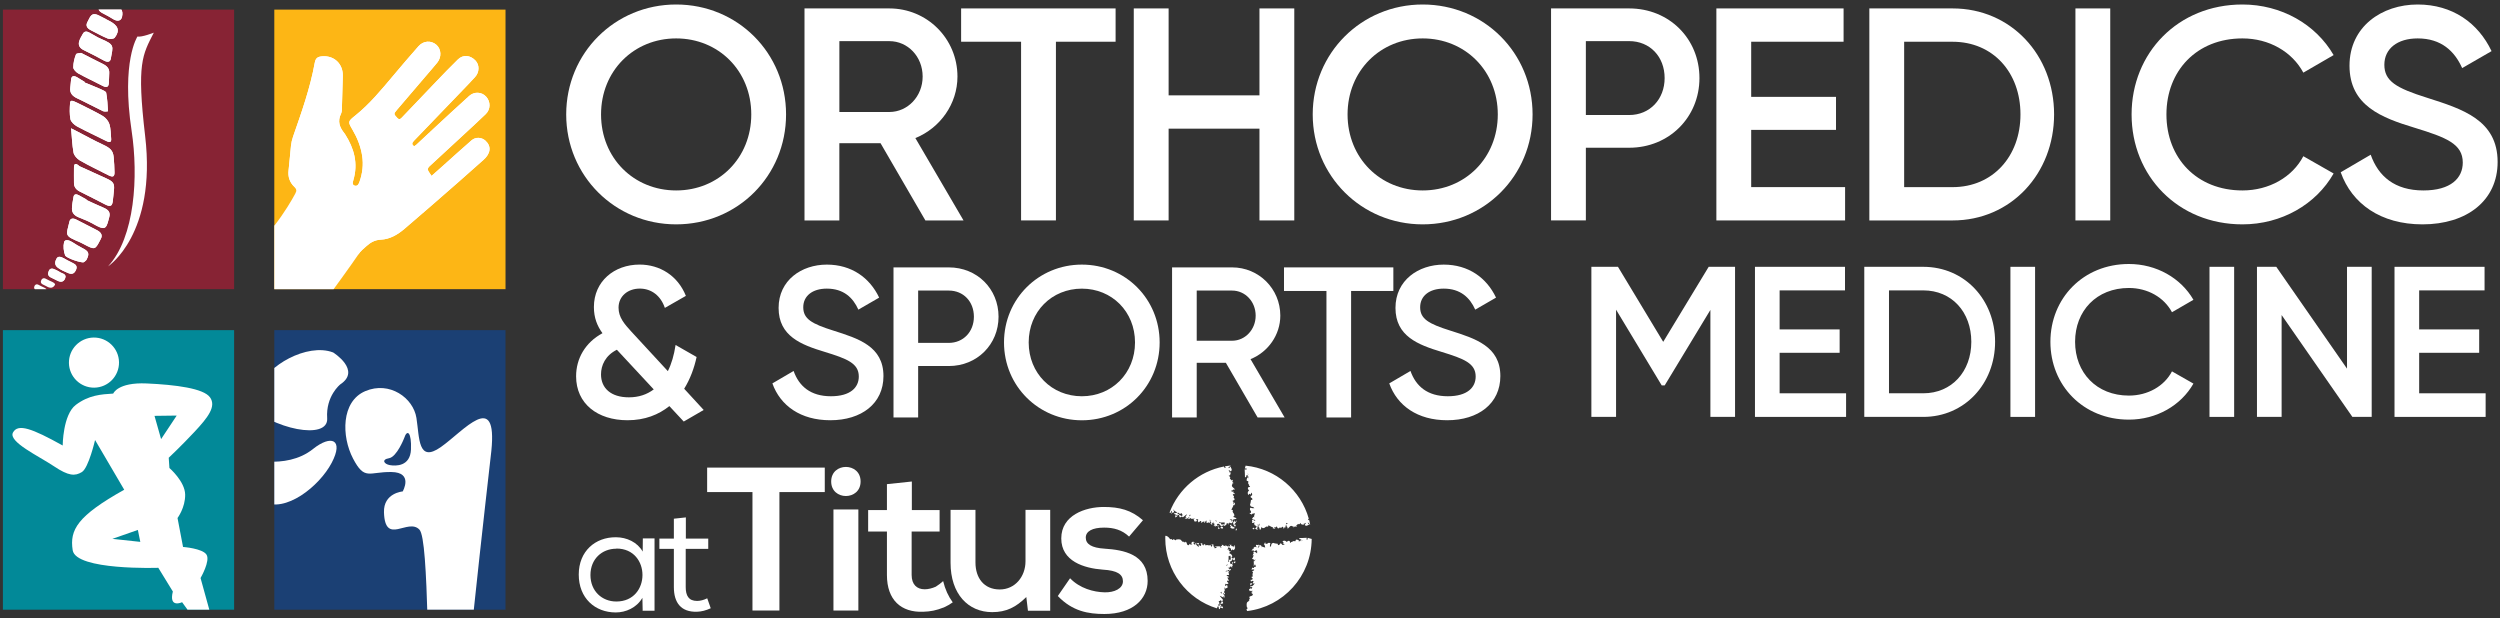
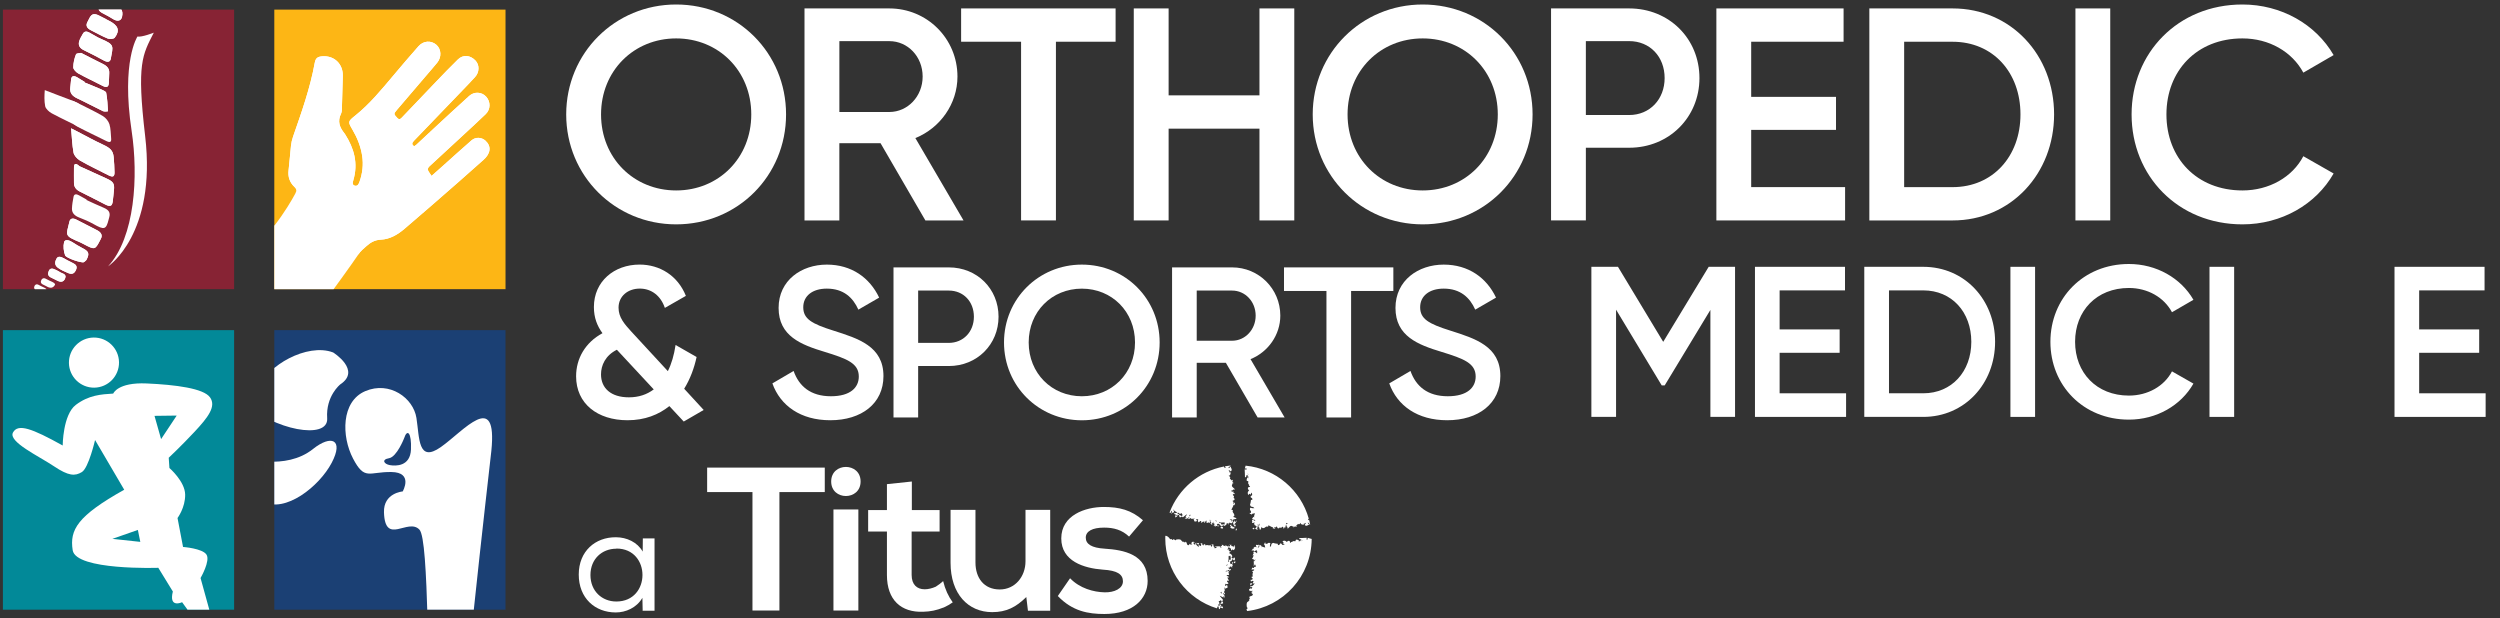
<svg xmlns="http://www.w3.org/2000/svg" xmlns:xlink="http://www.w3.org/1999/xlink" version="1.1" id="Layer_1" x="0px" y="0px" viewBox="0 0 861 213" style="enable-background:new 0 0 861 213;" xml:space="preserve">
  <rect x="0" y="0" width="861" height="213" fill="#333333" stroke="none" />
  <style type="text/css">
	.st0{fill:#FFFFFF;}
	.st1{fill:#028998;}
	.st2{clip-path:url(#SVGID_00000073687277158737539820000018416507920711113902_);fill:#FFFFFF;}
	.st3{fill:#1B4074;}
	.st4{clip-path:url(#SVGID_00000130632764102602831100000000779664040590683782_);fill:#FFFFFF;}
	.st5{fill:#FDB615;}
	.st6{clip-path:url(#SVGID_00000136379719444456355590000015197698199368258482_);fill:#FFFFFF;}
	.st7{fill:#872334;}
	.st8{clip-path:url(#SVGID_00000085211274779353941830000016541788010536334229_);fill:#FFFFFF;}
</style>
  <g>
    <g>
      <path class="st0" d="M221.34,210.43l-0.1-4.54c-1.97,3.43-5.74,5.04-9.17,5.04c-7.16,0-12.75-4.94-12.75-13.05    c0-8.06,5.7-12.9,12.8-12.85c3.73,0,7.41,1.71,9.22,4.94l0.05-4.54h4.03v24.9h-3.98L221.34,210.43z M212.27,188.97    c-4.94,0-8.92,3.53-8.92,9.07c0,5.54,3.98,9.12,8.92,9.12c11.99,0,11.99-18.24,0.05-18.24L212.27,188.97z" />
-       <path class="st0" d="M236.21,185.49h7.71v3.53h-7.76v13.15c0,2.92,0.96,4.79,3.93,4.79c1.11,0,2.37-0.35,3.48-0.91l1.21,3.43    c-1.66,0.76-3.17,1.16-4.84,1.21c-5.34,0.1-7.86-3.02-7.86-8.52v-13.15h-4.99v-3.53h4.99v-6.85l4.13-0.45V185.49z" />
      <polygon class="st0" points="259.15,169.47 243.54,169.47 243.54,161.04 284.05,161.04 284.05,169.47 268.43,169.47     268.43,210.26 259.15,210.26   " />
      <path class="st0" d="M296.39,165.82c0,6.68-10.13,6.68-10.13,0S296.39,159.14,296.39,165.82 M287.04,210.26h8.58v-34.81h-8.58    V210.26z" />
      <path class="st0" d="M335.95,175.59v18.14c0,5.27,2.88,9.28,8.37,9.28c5.27,0,8.86-4.43,8.86-9.7v-17.72h8.51v34.74h-7.67    l-0.56-4.71c-3.59,3.52-6.89,5.2-11.74,5.2c-8.3,0-14.35-6.26-14.35-17.02v-18.21H335.95z" />
      <path class="st0" d="M388.85,184.8c-2.46-2.32-5.27-3.09-8.58-3.09c-4.08,0-6.33,1.26-6.33,3.45c0,2.25,2.04,3.52,6.47,3.8    c6.54,0.42,14.84,1.9,14.84,11.11c0,6.12-4.99,11.39-14.91,11.39c-5.49,0-10.97-0.91-16.03-6.19l4.22-6.12    c3.3,3.45,8.09,4.78,11.95,4.85c3.24,0.07,6.26-1.27,6.26-3.8c0-2.39-1.97-3.73-6.89-4.01c-6.54-0.49-14.35-2.88-14.35-10.76    c0-8.02,8.3-10.83,14.63-10.83c5.41,0,9.49,1.05,13.5,4.57L388.85,184.8z" />
      <path class="st0" d="M322.27,202.06c-1.2,0.54-2.58,0.89-3.8,0.89c-2.67,0-4.5-1.62-4.5-4.92v-14.98h9.63v-7.38h-9.56v-9.84    l-8.58,0.91v8.93h-6.47v7.38h6.47v14.98c0,8.65,4.92,12.94,12.45,12.66c2.59-0.07,4.62-0.49,7.07-1.47c0.01,0,0.03,0,0.04,0.01    c1.15-0.52,2.17-1.12,3.11-1.78c-1.51-2.05-2.64-4.51-3.31-7.32C324.04,200.83,323.2,201.49,322.27,202.06" />
      <path class="st0" d="M450.34,185.45c0.01,0.13,0.03,0.27,0.03,0.37c-0.21-0.06-0.28-0.03-0.45-0.01c0.03-0.13,0.07-0.25,0.09-0.35    h0c0.02-0.09,0.03-0.18,0.02-0.25c-0.83,0.01-1.8,0.13-2.52,0.1c-0.06,0.09-0.08-0.01-0.04,0.15v0c0,0.01,0.01,0.03,0.01,0.05    c0.05,0.23,0.38,0.3,0.68,0.26c-0.1,0.17-0.04,0.32-0.03,0.45c-0.16,0.05-0.22-0.05-0.34-0.11c-0.09,0.03-0.15,0.15,0.01,0.27    c-0.33-0.01-0.58,0.04-0.75-0.07c0.17-0.07,0.36-0.1,0.45-0.18c-0.25-0.1-0.64-0.29-1.12-0.28c-0.2,0.14-0.13,0.29-0.22,0.53    c-0.27,0.07-0.49-0.08-0.78-0.01c-0.3,0.07-0.19,0.24-0.49,0.31c-0.3,0.07-0.12-0.08-0.22-0.14c-0.06,0.1-0.03,0.29-0.27,0.45    c-0.18-0.07-0.11-0.22-0.16-0.45c-0.06-0.23-0.27-0.33-0.56-0.26c-0.3,0.07-0.33,0.26-0.48,0.4c-0.23-0.27-0.67-0.53-0.96-0.46    c-0.3,0.07-0.54,0.07-0.49,0.31c0.05,0.23,0.25-0.01,0.3,0.22c0.05,0.23-0.21,0.23-0.3,0.32c0.15,0.13,0.27,0.18,0.7,0.33    c-0.17,0.07-0.09,0.15-0.38,0.22c-0.77,0.17-0.32-0.1-0.89-0.48l-0.31,0.07c-0.07,0.1-0.15,0.32-0.26,0.45l-0.4,0.09    c-0.16-0.07-0.11-0.31-0.14-0.47c-0.33-0.06-1.02-0.06-1.53-0.31c-1.15,0.29-0.3,0.81-1.17,1.43c-0.03-0.53,0.01-0.94,0.16-1.33    c-0.26-0.11-0.41-0.16-0.71-0.09c-0.29,0.07-0.13,0.22-0.43,0.29c-0.3,0.07-0.55,0.01-0.55,0.01c-0.04-0.12-0.05-0.25,0.04-0.33    l-0.22-0.1c-0.17,0.13-0.11,0.4-0.4,0.65c0.02,0.07,0.09,0.1,0.25,0.08l0.24,1c-0.36-0.12-0.87-0.2-1.11-0.33    c-0.06,0.1-0.07,0.21-0.24,0.23c-0.05-0.12,0.2-0.13,0.15-0.36c-0.02-0.08-0.54-0.43-0.67-0.48c-0.06,0.1-0.18,0.33-0.34,0.35    c-0.05-0.12-0.08-0.34,0.01-0.41c-0.46,0.06-0.36,0.23-0.91,0.04c-0.02,0.12-0.26,0,0.11,0.83c-0.16,0.05-0.37-0.11-0.47-0.17    c-0.14,0.07-0.3,0.18-0.49,0.3c-0.02,0.24-0.06,0.49-0.22,0.52c-0.23,0.05-0.26-0.07-0.34-0.16c0,0-0.01,0-0.01,0.01    c-0.01,0.12,0.12,0.29,0.14,0.45c-0.23,0.07-0.36,0.17-0.34,0.26c0.2,0.06,0.44-0.14,0.66-0.18c0.21,0.38,0.13,0.48,0.37,0.42    c0.24-0.06,0.38-0.21,0.6-0.53c0.16,0.11,0.06,0.05,0.13,0.36c0.07,0.31,0.05,0.14,0.18-0.03c-0.01,0.35,0.05,0.6-0.03,0.91    c-0.27-0.44-1.03-0.71-1.4-0.48c0.03,0.08,0.12,0.26,0.38,0.25c-0.28,0.27-0.38,0.67-0.51,0.92c0.1,0.06,0.23-0.12,0.38-0.12    c-0.1,0.49-0.31,0.95-0.61,1.36c0.1,0.06,0.26,0,0.49-0.03c0.05,0.16,0.17,0.31,0.11,0.41l0.19,0.15l0.13-0.26l0.35-0.08    c-0.26,0.35-0.45,0.62-0.69,0.64c0.16,0.62,0.01,1.35,0.04,1.45c0.07,0.31,0.02,0.15,0.12,0.24c0.08-0.02,0.09-0.22,0.03-0.52    l0.36-0.09c0.08,0.29,0.23,0.51,0.26,0.69c-0.13,0.05-0.27,0.08-0.52,0.14c-0.24,0.06-0.09,0.28-0.33,0.34    c-0.24,0.06-0.35-0.18-0.43-0.17c-0.13,0.28-0.16,0.53-0.21,0.76c0,0-0.08,0.1,0.17,0.05c0.24-0.06,0.13-0.1,0.11-0.28    c0.27,0.06,0.39,0.17,0.66,0.29c-0.18,0.23-0.49,0.44-0.67,0.35c0,0-0.09-0.1-0.02,0.21c0.07,0.31,0.09,0.18,0.24,0.17    c-0.03,0.3-0.38,0.79-0.07,1.53c-0.13,0.06-0.32,0.1-0.4,0.11c0,0-0.1-0.1-0.03,0.21c0.07,0.31,0.24,0.4,0.5,0.39    c-0.18,0.25-0.31,0.42-0.56,0.47c-0.24,0.06-0.07-0.13-0.15-0.23c-0.04,0.12-0.08,0.39-0.14,0.51l0.18,0.41    c0.06-0.03,0.05-0.29,0.3-0.35c0.24-0.06,0.33,0.19,0.54,0.01c0.06,0.17-0.2,0.41-0.38,0.92c0.19,0.04,0.46-0.03,0.81-0.06    c-0.34,0.42-0.76,0.92-1.01,0.97c-0.24,0.06-0.41-0.05-0.49-0.14l-0.1,0.23c0.15,0.13,0.49,0.37,0.75,0.17    c-0.06,0.23-0.11,0.52-0.5,0.74c-0.15-0.11-0.11-0.38-0.32-0.58c-0.04,0.12,0.02,0.32,0.05,0.5c-0.12,0.04-0.34,0.04-0.36-0.01    c0.01,0.22,0.09,0.54,0.24,0.86c0.07-0.03-0.06-0.13,0.18-0.19c0.24-0.06,0.11,0.24,0.35,0.18c0.24-0.06,0.16-0.28,0.28-0.45    c0.07,0.18-0.08,0.44,0.09,0.73c-0.13,0.06-0.3,0.08-0.36,0.21c0.05,0.23,0.36,0.26,0.53,0.5c-0.02,0.85-1.09,0.43-1.29,1.11    c0.03,0.11,0.19,0.13,0.34,0.14c-0.07,0.22-0.24,0.4-0.39,0.54c0.03,0.09,0.09,0.14,0.25,0.16c-0.54,0.5-0.46,0.56-0.47,0.58    c0,0-0.01,0.01-0.06,0.02c-0.72,0.17-0.51,1.58-0.46,1.81c0.07,0.31,0.26,0.27,0.29,0.43c-0.18,0.2-0.32,0.49-0.47,0.61l0.23,0.18    l0.05,0.23c12.46-1.46,22.14-12,22.24-24.84c-0.22-0.06-0.44-0.12-0.65-0.17c-0.25-0.07-0.49-0.13-0.69-0.21    C450.33,185.3,450.33,185.37,450.34,185.45 M433.23,188.71c-0.07-0.13,0.01-0.37,0.24-0.63c0,0,0.17-0.02,0.34,0.08    C433.57,188.35,433.39,188.57,433.23,188.71 M448.18,186.37c0.1-0.16,0.4-0.15,0.64-0.15L448.18,186.37z" />
      <path class="st0" d="M430.66,201.61c0.22-0.18,0.37-0.34,0.5-0.39c-0.02-0.17-0.04-0.49-0.29-0.44c-0.24,0.06-0.24,0.21-0.31,0.37    L430.66,201.61z" />
      <path class="st0" d="M431.2,188.92c0,0,0.01,0,0.01-0.01c0-0.01-0.01-0.01-0.01-0.01C431.2,188.9,431.2,188.91,431.2,188.92" />
      <path class="st0" d="M423.65,180.97c0.05,0.23,0.15,0.18,0.3,0.25c0.03,0.11-0.22,0.2-0.3,0.29c0.31,0.54,0.86,0.69,1.46,0.47    c0.04-0.08,0.08-0.16,0.11-0.26c-0.39-0.21-0.8-0.41-1.17-0.64c0.03-0.1,0.04-0.24,0.06-0.38c-0.13,0.03-0.29,0.04-0.42,0.07    C423.61,180.87,423.6,180.74,423.65,180.97" />
      <path class="st0" d="M403.17,176.67c0.04-0.18,0.1-0.49,0.37-0.76l0.12,0.52c-0.09,0.13-0.21,0.16-0.3,0.26    c0.02,0.07,0.02,0.14,0.12,0.2c0.18-0.13,0.28-0.35,0.57-0.42s0.24,0.06,0.33,0.12c0.04-0.18-0.03-0.42-0.28-1.1    c0.21,0.06,0.23,0.09,0.29,0.32c0.05,0.23,0.71,0.44,1.01,0.62c-0.28,0.09-0.24,0.1-0.08,0.22c-0.33-0.01-0.66,0.07-0.87,0.12    l-0.16,0.2c0.16,0.12,0.5,0.19,0.67,0.21c-0.13,0.33-0.16,0.45-0.27,0.94c0.12,0.05-0.05,0.07,0.25,0    c0.3-0.07,0.34-0.27,0.54-0.37c-0.11-0.03-0.28-0.19-0.44-0.29c0,0,0.15-0.17,0.31-0.19c0.05,0.12,0.07,0.28,0.17,0.34    c0.18-0.13,0.38-0.37,0.68-0.51c-0.11-0.03-0.37-0.07-0.47-0.13l-0.23,0.24c0.05-0.26,0.12-0.45,0.09-0.68    c0.31,0.02,0.52,0.28,0.8,0.5c0.09-0.03,0.28-0.26,0.55-0.32c0.23,0.28,0,0.35,0.42,0.65c-0.16,0.06-0.21,0.12-0.2,0.25l-0.44,0.1    c-0.05-0.12-0.2-0.26-0.33-0.4l-0.29,0.06c0.06,0.14,0,0.43,0.18,0.76c0.08-0.03-0.02,0.09,0.28,0.02    c0.3-0.07,0.25-0.25,0.39-0.28c0.16,0.07,0.32,0.15,0.44,0.29c0.5-0.31,0.89-0.78,1.38-1.08c-0.02,0.35-0.43,0.73-0.49,1.01    c0.12,0.05,0.38,0.02,0.39,0.15c-0.27,0.07-0.48,0.12-0.68,0.22c0.25,0.1,0.49,0.22,0.78,0.15c0.3-0.07,0.45-0.39,0.83-0.57    c0.05,0.12-0.16,0.41-0.36,0.53c0.02,0.07-0.12,0.24,0.18,0.18c0.3-0.07,0.37-0.28,0.63-0.33c0.16,0.07,0.21,0.19,0.22,0.27    c0.12,0.05,0.19-0.07,1.35-0.09c-0.17,0.08-0.38,0.12-0.57,0.23c0.1,0.06,0.22,0.4,0.28,0.68l0.25,0.12l0.64-0.15    c-0.03-0.05,0.07-0.21,0.16-0.29c-0.11-0.04-0.19-0.01-0.35,0.02c-0.09-0.31,0.1-0.54,0.11-0.47c0.12,0.06,0.38,0.09,0.54,0.18    c-0.07,0.24-0.17,0.34-0.11,0.57c0.06,0.23,0.19,0.36,0.3,0.42c0.18-0.13,0.36-0.36,0.49-0.5c0.18,0.07,0.32,0.03,0.37,0.26    c0.05,0.23-0.19,0.24-0.18,0.31c0.12,0.05,0.02,0.06,0.31,0c0.3-0.07,0.15-0.23,0.45-0.29l0.5-0.11c0.05,0.13-0.06,0.28-0.15,0.37    l0.22,0.1c0.27-0.25,0.2-0.52,0.57-0.81c0.06,0.13,0.11,0.32,0.1,0.86c0.07-0.03,0.32,0.01,0.93-0.22    c0.05,0.12-0.07,0.15-0.05,0.31c0.19-0.06,0.24-0.26,0.43-0.36l-0.28-0.15l0.45-0.1l0.12,0.52c-0.16,0.05-0.21,0.14-0.3,0.23    c0.15,0.13,0.43,0.26,0.54,0.41c0.05-0.1,0.16-0.08,0.1-0.32c-0.05-0.23-0.27-0.09-0.27-0.22c0,0,0.19-0.04,0.3,0.02    c0.18-0.13,0.23-0.32,0.37-0.57c0.08,0.13-0.01,0.37-0.09,0.46c0.12,0.04,0.29,0.2,0.41,0.35c0,0,0.08-0.12,0.26-0.12    c-0.23,0.21-0.29,0.4-0.44,0.61l0.1,0.4c0.08-0.1,0.05-0.3,0.33-0.46l0.09,0.39l0.23,0.11c0.05-0.1,0.05-0.12-0.11-0.25    c0.33,0.01,0.74,0.03,0.87,0.18c0.09-0.03,0.25-0.13,0.33-0.32c-0.12-0.05-0.71,0.15-0.76-0.08c-0.05-0.23,0.1-0.2,0.18-0.29    l-0.28-0.16c1.03-0.16,0.97-0.05,1.05,0.27c0.06,0.23,0.58,0.34,0.72,0.57c0.17-0.13,0.36-0.25,0.47-0.5    c0.19,0.07,0.16,0.35,0.45,0.29c0.29-0.07,0.82-0.48,0.77-0.71c-0.02-0.1-0.04-0.14-0.07-0.15c0.21,0,0.51,0,0.76-0.03    c-0.1,0.17-0.09,0.38-0.17,0.37c0,0,0,0.04,0.1,0.1c0.15-0.21,0.21-0.52,0.46-0.78c0.09,0.22,0.32,0.31,0.6,0.36    c0.08-0.19,0.22-0.36,0.49-0.45c-0.06-0.2-0.11-0.45-0.17-0.74c0.48-0.27,1-0.26,1.43-0.46c-0.29-0.4-1-0.46-1.27-0.6    c0.6-0.24,0.52-0.44,0.42-0.87c-0.07-0.31-0.43-0.56-0.5-0.87c-0.07-0.31,0.1-0.48,0.08-0.58c-0.11-0.08-0.29-0.03-0.55-0.15    c0.41-0.93,0.59-0.92,0.77-1.69c0.12-0.04,0.19,0.1,0.27,0.19c0.04-0.12,0.17-0.4,0.22-0.63c-0.1-0.07-0.16-0.32-0.25-0.41    c-0.11,0.27-0.08,0.54-0.32,0.58c-0.05-0.17,0.11-0.34,0.04-0.65c-0.07-0.31-0.24-0.22-0.39-0.39c0.23-0.09,0.49-0.29,0.67-0.32    c0.06-0.13,0.15-0.11,0.08-0.42c-0.07-0.31-0.22-0.08-0.29-0.39c-0.07-0.31,0.18-0.11,0.11-0.42c-0.07-0.31-0.27-0.3-0.43-0.59    c0.13-0.06,0.17-0.18,0.27-0.36l0.25,0.2c0.04-0.12,0.1-0.27,0.17-0.37c-0.1-0.06-0.29-0.13-0.42-0.12    c-0.05-0.17,0.02-0.31,0-0.42l-0.22-0.18c-0.07,0.02-0.13,0.06,0.02,0.22c-0.23,0.09-0.53-0.13-0.69-0.44    c0.19,0.09,0.2,0.07,0.44,0.01c0.24-0.06,0.19-0.31,0.43-0.36c0.24-0.06,0.15,0.23,0.23,0.21c0.06-0.13,0.13-0.28,0.19-0.38    c-0.26-0.29-0.88-0.71-0.95-1.02c-0.07-0.31,0.17-0.68,0.3-0.92c-0.1-0.06-0.22-0.08-0.23-0.27c0.18,0.1,0.31,0.2,0.39,0.3    c0,0,0.08,0.11,0.01-0.2c-0.07-0.31-0.24-0.14-0.31-0.45c-0.01-0.05,0.36-0.67-0.03-0.58c-0.24,0.06-0.08,0.09-0.08,0.28    c-0.21-0.24-0.7-0.55-0.77-0.87c-0.07-0.31,0.22,0.08,0.15-0.23c-0.07-0.31-0.39-0.4-0.55-0.71c0.19,0.09,0.36-0.08,0.44,0.01    c0.09-0.35,0.33-0.7,0.22-1.24c-0.02,0.12-0.12,0.29-0.26,0.31c-0.08-0.29-0.25-0.61-0.42-0.9c0.23-0.09,0.44,0.27,0.77,0.44    c0.1-0.07,0.37-0.35,0.27-0.79c-0.07-0.31-0.28-0.35-0.25-0.69c-0.05,0.04-0.12-0.1-0.2-0.19c-0.01,0.29-0.43,0.56-0.76,0.52    c0.38-0.35,0.36-0.58,0.8-0.64c0-0.08,0-0.16,0-0.25c-0.63,0.07-1.24,0.16-1.86,0.27c0,0.02,0,0.05,0.01,0.08    c0.07,0.31,0.25,0.2,0.27,0.37l-0.46,0.11c-0.05-0.15-0.08-0.33-0.19-0.49c-8.6,1.68-15.62,7.72-18.69,15.72    c0.04,0.02,0.08,0.03,0.12,0.06c-0.07,0.03-0.13,0.04-0.17,0.06c-0.01,0.04-0.03,0.07-0.04,0.11    C402.97,176.63,403.11,176.62,403.17,176.67 M424.28,178.9c-0.13,0.37-0.09,0.63-0.3,0.81c-0.06-0.17,0.01-0.37,0.07-0.48    c-0.14-0.19-0.44-0.35-0.55-0.39C423.68,178.74,424.03,178.91,424.28,178.9 M421.82,180.03c0.06,0.23-0.07,0.29-0.16,0.38    l0.27,0.16c-0.55-0.07-1.12,0.32-1.52-0.16c-0.03-0.1,0.21-0.18,0.29-0.35c-0.22-0.02-0.43,0.03-0.71,0.08    c-0.05-0.12-0.08-0.29-0.25-0.44C420.39,180.16,421.76,179.8,421.82,180.03 M419,179.15c0,0-0.12,0.07-0.21,0.17    c0.02,0.08,0.3,0.21,0.3,0.35c-0.21-0.06-0.37-0.22-0.53-0.33C418.83,179.25,418.81,179.15,419,179.15 M416.66,179.01    c0.08,0.08,0.3,0.09,0.6,0.17l-0.72,0.07C416.54,179.25,416.63,179.11,416.66,179.01 M409.93,177.18    c0.06,0.12-0.07,0.19-0.16,0.27c0.11,0.04,0.21,0.1,0.4,0.1l-0.67,0.28C409.68,177.54,409.65,177.34,409.93,177.18" />
-       <path class="st0" d="M419.74,182.23c0.16-0.02,0.31-0.19,0.31-0.19c-0.17-0.19-0.21-0.36-0.25-0.48c-0.16,0.02-0.3,0.16-0.4,0.32    C419.56,181.98,419.7,182.11,419.74,182.23" />
      <path class="st0" d="M421.11,182.03c0.13-0.14,0.17-0.09,0.11-0.32c-0.05-0.23-0.35-0.3-0.64-0.34l-0.23,0.27l0.08,0.32    C420.71,182.02,420.92,181.96,421.11,182.03" />
      <path class="st0" d="M425.59,181.15l-0.1-0.47c-0.23,0.04-0.39,0.01-0.42-0.08c0.98-0.98,0.8-1.34,0.83-1.35    c-0.24,0.06-0.26,0.46-0.5,0.51c-0.24,0.06-0.12-0.48-0.29-0.59c-0.24,0.97-0.56,0.46-0.37,1.27c0.07,0.31,0.24,0.57,0.54,0.91    C425.4,181.35,425.47,181.2,425.59,181.15" />
      <path class="st0" d="M425.4,182.4c0.02,0.18,0.3,0.31,0.42,0.28c0.08-0.17,0.23-0.51,0.16-0.68c0,0-0.35,0.12-0.34,0.47    C425.56,182.38,425.4,182.4,425.4,182.4" />
      <path class="st0" d="M421.19,209.5c0.05-0.13,0.07,0.05,0-0.26c-0.07-0.31-0.28-0.36-0.39-0.57c-0.03,0.12-0.2,0.29-0.3,0.46    c0,0-0.18-0.15-0.21-0.32c0.13-0.05,0.29-0.07,0.36-0.18c-0.14-0.19-0.4-0.4-0.53-0.72c-0.03,0.12-0.07,0.39-0.13,0.49l0.25,0.25    c-0.28-0.05-0.48-0.12-0.72-0.1c0.02-0.33,0.3-0.55,0.52-0.84c-0.03-0.09-0.28-0.3-0.33-0.59c0.29-0.24,0.37,0,0.68-0.44    c0.07,0.17,0.13,0.23,0.27,0.21l0.1,0.46c-0.13,0.05-0.27,0.21-0.43,0.35l0.07,0.3c0.15-0.06,0.46,0,0.8-0.19    c-0.03-0.08,0.1,0.02,0.02-0.29c-0.07-0.31-0.26-0.26-0.29-0.41c0.07-0.17,0.15-0.33,0.3-0.46c-0.32-0.53-0.82-0.93-1.14-1.46    c0.37,0.03,0.77,0.46,1.07,0.51c0.05-0.12,0.02-0.4,0.16-0.41c0.08,0.29,0.12,0.51,0.24,0.71c0.1-0.27,0.23-0.52,0.16-0.83    c-0.07-0.31-0.41-0.47-0.6-0.88c0.13-0.06,0.43,0.17,0.56,0.38c0.07-0.03,0.26,0.12,0.19-0.19c-0.07-0.31-0.29-0.39-0.35-0.66    c0.08-0.17,0.2-0.22,0.28-0.23c0.06-0.13-0.08-0.2-0.09-1.43c0.08,0.18,0.13,0.4,0.25,0.6c0.06-0.11,0.42-0.23,0.72-0.3l0.12-0.26    l-0.15-0.67c-0.05,0.03-0.22-0.08-0.3-0.17c-0.04,0.12-0.01,0.2,0.02,0.37c-0.32,0.1-0.57-0.11-0.49-0.12    c0.06-0.13,0.1-0.4,0.19-0.57c0.25,0.08,0.36,0.18,0.6,0.12c0.24-0.06,0.38-0.2,0.44-0.31c-0.14-0.19-0.38-0.38-0.53-0.52    c0.07-0.19,0.03-0.33,0.27-0.39c0.24-0.06,0.25,0.2,0.33,0.19c0.06-0.13,0.07-0.02,0-0.33c-0.07-0.31-0.24-0.16-0.3-0.47    l-0.12-0.53c0.13-0.05,0.3,0.07,0.38,0.15l0.1-0.23c-0.26-0.28-0.55-0.22-0.85-0.61c0.13-0.07,0.33-0.11,0.91-0.1    c-0.03-0.07,0.01-0.33-0.23-0.99c0.13-0.05,0.16,0.07,0.32,0.05c-0.06-0.2-0.27-0.25-0.38-0.46l-0.16,0.29l-0.11-0.47l0.55-0.13    c0.05,0.17,0.15,0.23,0.25,0.32c0.14-0.16,0.28-0.45,0.43-0.57c-0.1-0.05-0.09-0.17-0.33-0.11c-0.24,0.06-0.09,0.28-0.24,0.29    c0,0-0.04-0.2,0.02-0.31c-0.14-0.19-0.34-0.24-0.6-0.39c0.13-0.08,0.4,0.01,0.48,0.1c0.04-0.12,0.21-0.31,0.37-0.43    c0,0-0.12-0.08-0.13-0.28c0.22,0.25,0.43,0.31,0.64,0.46l0.43-0.1c-0.11-0.08-0.32-0.05-0.48-0.35l0.41-0.1l0.12-0.25    c-0.1-0.06-0.13-0.05-0.26,0.12c0.01-0.35,0.04-0.78,0.19-0.92c-0.03-0.09-0.14-0.27-0.33-0.35c-0.05,0.12,0.16,0.75-0.08,0.81    c-0.24,0.06-0.21-0.1-0.3-0.19l-0.16,0.29c-0.17-1.09-0.05-1.03,0.29-1.11c0.24-0.06,0.36-0.61,0.6-0.76    c-0.14-0.17-0.27-0.38-0.52-0.5c0.07-0.21,0.37-0.16,0.3-0.47c-0.07-0.31-0.5-0.87-0.75-0.81c-0.11,0.03-0.14,0.05-0.16,0.07    c0-0.23,0-0.54-0.03-0.81c0.18,0.1,0.4,0.1,0.39,0.17c0,0,0.04,0,0.1-0.1c-0.23-0.16-0.55-0.22-0.82-0.49    c0.13-0.05,0.22-0.16,0.28-0.29c-0.27,0-0.49,0.04-0.76-0.03c0.42-0.26,0.67-0.97,0.46-1.32c-0.08,0.03-0.25,0.11-0.24,0.36    c-0.26-0.27-0.64-0.36-0.87-0.48c-0.06,0.1,0.11,0.22,0.11,0.36c-0.46-0.09-0.89-0.3-1.29-0.58c-0.05,0.1,0,0.24,0.03,0.46    c-0.16,0.05-0.3,0.16-0.39,0.1l-0.14,0.18l0.25,0.12l0.08,0.34c-0.33-0.24-0.59-0.43-0.61-0.65c-0.59,0.15-1.27,0.01-1.38,0.03    c-0.29,0.07-0.14,0.02-0.23,0.12c0.02,0.07,0.21,0.08,0.49,0.03l0.08,0.34c-0.27,0.07-0.49,0.22-0.65,0.24    c-0.05-0.12-0.08-0.26-0.14-0.49c-0.05-0.23-0.27-0.09-0.32-0.32c-0.05-0.23,0.17-0.33,0.16-0.41c-0.26-0.12-0.5-0.15-0.72-0.2    c0,0-0.1-0.07-0.04,0.16c0.05,0.23,0.09,0.12,0.27,0.11c-0.06,0.26-0.16,0.37-0.28,0.62c-0.22-0.17-0.41-0.46-0.33-0.64    c0,0,0.1-0.09-0.19-0.02c-0.3,0.07-0.17,0.09-0.16,0.23c-0.29-0.03-0.75-0.36-1.45-0.06c-0.05-0.12-0.1-0.31-0.1-0.38    c0,0,0.09-0.1-0.2-0.03c-0.3,0.07-0.38,0.23-0.37,0.47c-0.23-0.17-0.39-0.3-0.45-0.53c-0.05-0.23,0.13-0.06,0.21-0.15    c-0.12-0.04-0.37-0.08-0.48-0.14l-0.39,0.17c0.03,0.06,0.28,0.05,0.33,0.28c0.05,0.23-0.18,0.31-0.01,0.51    c-0.16,0.06-0.38-0.19-0.87-0.36c-0.04,0.18,0.03,0.43,0.06,0.76c-0.39-0.33-0.87-0.73-0.92-0.96c-0.05-0.23,0.05-0.38,0.14-0.47    l-0.22-0.1c-0.12,0.14-0.35,0.47-0.16,0.71c-0.22-0.05-0.5-0.11-0.71-0.48c0.11-0.14,0.36-0.1,0.55-0.3    c-0.11-0.04-0.31,0.02-0.47,0.04c-0.04-0.11-0.04-0.32,0.01-0.34c-0.21,0.01-0.51,0.08-0.81,0.23c0.03,0.06,0.12-0.06,0.18,0.18    c0.05,0.23-0.23,0.1-0.17,0.33s0.27,0.15,0.43,0.26c-0.17,0.07-0.42-0.07-0.69,0.08c-0.06-0.12-0.08-0.28-0.2-0.34    c-0.21,0.05-0.24,0.34-0.48,0.5c-0.8-0.01-0.41-1.03-1.06-1.22c-0.1,0.03-0.13,0.18-0.13,0.32c-0.21-0.06-0.38-0.23-0.52-0.37    c-0.09,0.03-0.13,0.09-0.15,0.24c-0.47-0.51-0.53-0.44-0.55-0.44c-0.01,0-0.01-0.01-0.02-0.06c-0.16-0.68-1.5-0.49-1.72-0.44    c-0.3,0.07-0.25,0.25-0.4,0.28c-0.19-0.17-0.47-0.3-0.58-0.45l-0.17,0.22l-0.42,0.1l-0.07-0.3c-0.13-0.05-0.32,0.01-0.6,0.06    c-0.02-0.08-0.08-0.18-0.16-0.29c-0.3-0.43-0.96-0.99-1.44-0.88c-0.01,0-0.01,0.01-0.02,0.01c-0.01,0.28-0.02,0.57-0.02,0.86    c0,11.33,7.47,20.91,17.76,24.09c0.14-0.24,0.26-0.57,0.38-0.77c0.1,0.3,0.1,0.25,0.23,0.08c-0.01,0.33,0.07,0.67,0.12,0.89    c0.1,0.03,0.19,0.05,0.28,0.08c0.09-0.18,0.14-0.44,0.15-0.59C420.54,209.35,420.66,209.38,421.19,209.5 M423.22,191.44    c0.24-0.06,0.31,0.08,0.4,0.17l0.17-0.29c-0.08,0.58,0.34,1.18-0.17,1.6c-0.11,0.03-0.19-0.22-0.37-0.31    c-0.02,0.24,0.04,0.46,0.09,0.75c-0.13,0.05-0.3,0.08-0.47,0.26C423.35,192.94,422.97,191.5,423.22,191.44 M422.47,194.64    c0.08-0.03,0.22-0.32,0.37-0.31c-0.06,0.22-0.23,0.39-0.35,0.56c-0.1-0.3-0.2-0.28-0.2-0.47    C422.29,194.42,422.37,194.55,422.47,194.64 M422.32,196.25l0.07,0.76c0,0-0.14-0.09-0.26-0.13    C422.22,196.79,422.23,196.56,422.32,196.25 M420.5,204.15c0.04-0.12,0.1-0.22,0.1-0.42l0.29,0.71c-0.31-0.2-0.52-0.17-0.68-0.46    C420.35,203.93,420.42,204.06,420.5,204.15" />
      <path class="st0" d="M425.04,188.52c-0.15,0.04-0.15-0.2-0.18-0.36c-0.23-0.03-0.76,0-0.81-0.23c-0.05-0.23,0.08-0.25,0.17-0.33    c-0.11-0.04-0.28,0.11-0.45,0.13c-0.07-0.21-0.16-0.34-0.25-0.32c-0.06,0.19,0.13,0.41,0.17,0.63c-0.36,0.19-0.46,0.12-0.4,0.35    c0.04,0.19,0.15,0.31,0.36,0.46l0.17-0.04c0.14,0.11,0.12,0.42,0.17,0.65c0.11,0.08-0.03,0.1,0.22,0.04    c0.24-0.06,0.19-0.16,0.27-0.32c0.11-0.03,0.21,0.23,0.31,0.32c0.63-0.36,0.75-1.04,0.4-1.74c-0.04-0.01-0.08-0.01-0.11-0.02    C425.04,187.92,425.11,188.19,425.04,188.52" />
      <path class="st0" d="M425.27,192.91c0.05-0.3-0.01-0.53,0.06-0.73c-0.15-0.14-0.09-0.18-0.33-0.12c-0.24,0.06-0.32,0.37-0.36,0.68    l0.29,0.24L425.27,192.91z" />
      <path class="st0" d="M425.35,193.3c-0.2,0.18-0.38,0.22-0.5,0.27c0.02,0.17,0.17,0.31,0.34,0.43c0.1-0.17,0.23-0.32,0.36-0.37    C425.52,193.45,425.35,193.3,425.35,193.3" />
      <path class="st0" d="M423.4,189.19c0.01-0.04,0.03-0.07,0.04-0.11C423.22,189.13,423.28,189.13,423.4,189.19" />
      <path class="st0" d="M412.96,187.27c-0.06-0.23-0.2-0.23-0.35-0.29l-0.43,0.1c0.17,0.21,0.32,0.35,0.37,0.47    C412.71,187.53,413.01,187.5,412.96,187.27" />
      <path class="st0" d="M442.24,182.01h-0.02c0,0.01,0.01,0.01,0.02,0.01C442.24,182.02,442.24,182.01,442.24,182.01" />
      <path class="st0" d="M432,182.18c-0.02-0.12-0.02-0.21,0-0.28c-0.04,0-0.08,0.01-0.12,0.02c-0.15,0.03-0.13-0.12-0.15-0.23    c-0.12,0.08-0.24,0.17-0.38,0.29c0.01,0.06,0.05,0.11,0.1,0.16c0.03,0.01,0.06,0.01,0.1,0.01c0.02,0.06,0,0.08-0.02,0.09    c0.01,0.01,0.02,0.03,0.03,0.05L432,182.18z" />
      <path class="st0" d="M433.27,182.43c-0.13-0.11-0.35-0.16-0.4-0.34c-0.05-0.23,0.45-0.12,0.55-0.28c-0.76-0.19-0.56-0.43-0.9-0.4    c0.05,0.09,0.11,0.17,0.17,0.26c-0.12,0.14-0.33,0.17-0.52,0.19c0.32,0.31,0.57,0.49,0.75,0.58L433.27,182.43z" />
      <path class="st0" d="M429.32,161.3c-0.07,0.22-0.03,0.3-0.02,0.48c-0.27-0.07-0.47-0.14-0.64-0.12c0.01,0.88,0.14,1.9,0.11,2.66    c0.11,0.08-0.03,0.09,0.21,0.03c0.24-0.06,0.32-0.4,0.28-0.72c0.18,0.1,0.34,0.05,0.47,0.03c0.05,0.16-0.05,0.24-0.11,0.36    c0.03,0.1,0.16,0.15,0.29-0.02c-0.01,0.35,0.04,0.61-0.08,0.79c-0.07-0.18-0.1-0.38-0.19-0.48c-0.11,0.27-0.31,0.68-0.3,1.18    c0.14,0.21,0.31,0.14,0.56,0.24c0.07,0.28-0.08,0.51-0.01,0.82c0.07,0.31,0.25,0.2,0.32,0.52c0.07,0.31-0.09,0.13-0.15,0.23    c0.1,0.06,0.31,0.03,0.48,0.29c-0.07,0.18-0.23,0.11-0.47,0.17c-0.24,0.06-0.35,0.28-0.28,0.59c0.07,0.31,0.27,0.35,0.42,0.51    c-0.29,0.24-0.56,0.71-0.49,1.02c0.07,0.31,0.08,0.57,0.32,0.51c0.24-0.06-0.01-0.26,0.24-0.32c0.24-0.06,0.24,0.22,0.34,0.32    c0.14-0.16,0.19-0.28,0.35-0.74c0.08,0.18,0.16,0.09,0.23,0.4c0.18,0.81-0.11,0.34-0.51,0.94l0.07,0.33    c0.11,0.08,0.33,0.16,0.47,0.28l0.1,0.43c-0.08,0.17-0.33,0.11-0.5,0.15c-0.07,0.35-0.07,1.07-0.33,1.62    c0.3,1.21,0.85,0.32,1.5,1.23c-0.56,0.03-0.99-0.01-1.4-0.17c-0.12,0.27-0.17,0.43-0.1,0.74c0.07,0.31,0.24,0.14,0.31,0.45    c0.07,0.31,0.01,0.58,0.01,0.58c-0.12,0.04-0.26,0.05-0.35-0.04l-0.1,0.24c0.14,0.18,0.43,0.11,0.68,0.42    c0.07-0.02,0.11-0.1,0.09-0.26l1.05-0.25c-0.13,0.38-0.21,0.92-0.35,1.17c0.1,0.06,0.22,0.08,0.25,0.25    c-0.13,0.05-0.13-0.21-0.38-0.15c-0.09,0.02-0.46,0.57-0.51,0.7c0.1,0.07,0.35,0.19,0.37,0.36c-0.13,0.05-0.36,0.09-0.43-0.01    c0.07,0.49,0.24,0.38,0.04,0.96c0.13,0.02,0.01,0.28,0.88-0.11c0.06,0.17-0.11,0.38-0.18,0.5c0.08,0.14,0.18,0.31,0.3,0.5    c0.25,0.06,0.5,0.18,0.62,0.53c0.2-0.06,0.43-0.11,0.71-0.16c0.21,0.38,0.24,0.77,0.35,1.12l0.29-0.01    c0.2-0.32,0.26-0.76,0.36-0.96c0.23,0.56,0.42,0.49,0.83,0.4c0.3-0.07,0.52-0.41,0.82-0.48c0.3-0.07,0.46,0.09,0.55,0.07    c0.08-0.1,0.03-0.27,0.14-0.52c0.88,0.39,0.88,0.56,1.6,0.73c0.04,0.11-0.09,0.18-0.18,0.26c0.11,0.04,0.38,0.16,0.6,0.21    c0.07-0.1,0.3-0.15,0.39-0.24c-0.25-0.1-0.51-0.08-0.55-0.3c0.16-0.05,0.32,0.11,0.61,0.04c0.3-0.07,0.21-0.23,0.37-0.37    c0.09,0.22,0.27,0.47,0.31,0.64c0.12,0.05,0.1,0.14,0.39,0.08c0.29-0.07,0.08-0.21,0.37-0.28c0.3-0.07,0.1,0.17,0.4,0.11    c0.29-0.07,0.28-0.25,0.56-0.41c0.06,0.12,0.17,0.16,0.34,0.26l-0.19,0.24c0.11,0.03,0.24,0.09,0.33,0.15l0.02,0    c0.06-0.1,0.12-0.26,0.11-0.39c0.16-0.05,0.3,0.02,0.39,0l0.17-0.21c-0.02-0.07-0.05-0.13-0.21,0.02    c-0.09-0.22,0.12-0.51,0.42-0.65c-0.09,0.18-0.07,0.19-0.01,0.42c0.05,0.23,0.29,0.18,0.34,0.41c0.05,0.23-0.21,0.15-0.2,0.22    c0.09,0.04,0.18,0.08,0.26,0.13l0.16-0.01c0.27-0.27,0.63-0.77,0.9-0.84c0.29-0.07,0.64,0.16,0.88,0.29    c0.06-0.1,0.08-0.21,0.25-0.22c-0.1,0.17-0.19,0.29-0.28,0.37c0,0-0.11,0.08,0.19,0.01c0.29-0.07,0.13-0.23,0.43-0.29    c0.04-0.01,0.64,0.34,0.55-0.03c-0.05-0.23-0.08-0.08-0.26-0.07c0.23-0.21,0.53-0.67,0.82-0.73c0.3-0.07-0.07,0.21,0.22,0.14    c0.3-0.07,0.38-0.37,0.67-0.52c-0.09,0.18,0.07,0.34-0.01,0.42c0.34,0.08,0.66,0.32,1.17,0.21c-0.11-0.02-0.28-0.11-0.29-0.24    c0.27-0.08,0.58-0.24,0.85-0.4c0.08,0.22-0.26,0.42-0.42,0.73c0.07,0.1,0.33,0.35,0.75,0.26c0.3-0.07,0.33-0.27,0.65-0.24    c-0.04-0.05,0.09-0.11,0.18-0.19c-0.28-0.01-0.53-0.41-0.49-0.72c0.34,0.36,0.55,0.34,0.61,0.76c0.07,0,0.13,0,0.2,0    c-0.11-0.58-0.24-1.15-0.39-1.71c-0.17,0.08-0.11,0.21-0.25,0.22l-0.1-0.43c0.08-0.03,0.18-0.05,0.27-0.08    c-2.75-9.84-11.31-17.25-21.76-18.29c-0.09,0.35-0.19,0.7-0.29,0.99C428.9,161.37,429.17,161.3,429.32,161.3 M443.18,180.07    c0.06,0.12,0.17,0.16,0.34,0.27l-0.67,0.26C442.94,180.42,442.9,180.22,443.18,180.07 M433.39,180.82    c0.18-0.13,0.33-0.42,0.36-0.52c0.1,0.17-0.07,0.5-0.05,0.74c-0.35-0.13-0.6-0.08-0.77-0.29    C433.1,180.68,433.28,180.75,433.39,180.82 M432.38,179.39c-0.13,0.07-0.4-0.02-0.67-0.25c0,0-0.03-0.18,0.08-0.36    C431.99,179.04,432.23,179.23,432.38,179.39 M429.76,162.93l0.15,0.68C429.74,163.51,429.75,163.2,429.76,162.93" />
    </g>
    <g>
      <rect x="1" y="113.7" class="st1" width="79.63" height="96.28" />
      <g>
        <defs>
          <rect id="SVGID_1_" x="1" y="113.7" width="79.63" height="96.28" />
        </defs>
        <clipPath id="SVGID_00000165949016925595055660000000135573299321090970_">
          <use xlink:href="#SVGID_1_" style="overflow:visible;" />
        </clipPath>
        <path style="clip-path:url(#SVGID_00000165949016925595055660000000135573299321090970_);fill:#FFFFFF;" d="M23.74,125     c0.07,4.76,3.98,8.57,8.74,8.51c4.76-0.07,8.57-3.98,8.51-8.75c-0.07-4.76-3.98-8.57-8.74-8.51     C27.48,116.32,23.68,120.23,23.74,125" />
        <path style="clip-path:url(#SVGID_00000165949016925595055660000000135573299321090970_);fill:#FFFFFF;" d="M18.55,160.56     c5.15,3.46,7.3,3.43,9.64,2.02c2.33-1.41,4.55-11.04,4.55-11.04l10.04,17.12c-16.15,9.05-18.83,13.79-17.75,20.83     c1.08,7.04,29.49,6.06,29.49,6.06l5.01,8.17c-1.49,5.9,3.19,3.68,3.19,3.68l2.8,3.88c2.6,3.49,1.88,8.6-1.02,11.58     c-2.9,2.98-1.31,4.72,1.62,4.1c2.93-0.63,3.48-3.77,5.62-4.98c2.14-1.21,5.64-3.61,5.61-5.37c-0.03-1.76-4.77-4.84-4.77-4.84     l-3.51-12.7c0,0,3.45-5.93,2.04-8.07c-1.4-2.14-8.07-2.63-8.07-2.63l-1.9-9.97c0,0,2.7-3.57,2.63-8.08     c-0.06-4.51-5.42-9.14-5.42-9.14l-0.24-3.53c0,0,4.26-3.98,8.9-8.95c4.64-4.96,7.53-8.73,5.33-11.84     c-2.2-3.11-11.82-4.35-21.83-4.8s-11.52,3.49-11.52,3.49c-4.11,0.25-8.42,0.51-12.89,3.9c-4.46,3.4-4.51,13.98-4.51,13.98     c-10.67-5.93-15.4-7.63-17.12-4.47C2.75,152.15,13.4,157.1,18.55,160.56 M53.21,143.22l7.65-0.1l-5.38,8.11L53.21,143.22z      M47.48,182.51l0.84,4.11l-9.62-1.04L47.48,182.51z" />
      </g>
    </g>
    <g>
      <rect x="94.47" y="113.7" class="st3" width="79.63" height="96.28" />
      <g>
        <defs>
          <rect id="SVGID_00000165208441410220498150000003045496723458307493_" x="94.47" y="113.7" width="79.63" height="96.28" />
        </defs>
        <clipPath id="SVGID_00000010303761490895816970000012623414919535713684_">
          <use xlink:href="#SVGID_00000165208441410220498150000003045496723458307493_" style="overflow:visible;" />
        </clipPath>
        <path style="clip-path:url(#SVGID_00000010303761490895816970000012623414919535713684_);fill:#FFFFFF;" d="M169.22,155.28     c2.16-21.23-9.5-6.85-17.41-1.3c-7.91,5.55-7.31-3.13-8.39-10.04c-1.08-6.91-9.26-12.79-17.61-9.24s-8.23,15.57-4.22,23.23     c4.01,7.65,5.4,4.54,13.16,4.63c7.76,0.09,3.94,6.69,3.94,6.69s-6.66,0.51-6.45,7.19c0.36,11.65,8.26,1.8,12.21,5.96     c1.69,1.78,2.32,14.51,2.83,31.5l15.85-3.5C165.67,186.27,169.22,155.28,169.22,155.28 M134.28,160.19     c-2.02-0.35-3.01-1.92-0.3-2.38c2.71-0.46,5.2-6.89,5.2-6.89c1.07-3.34,2.6-1.97,2.36,3.89     C141.29,160.67,136.3,160.54,134.28,160.19" />
        <path style="clip-path:url(#SVGID_00000010303761490895816970000012623414919535713684_);fill:#FFFFFF;" d="M112.68,144.05     c-0.52-7.7,4.52-11.67,4.52-11.67c7.36-4.86-2.46-10.99-2.46-10.99c-9.03-3.46-23.1,4.94-24.72,11.44l-5.54,5.98     C93.89,147.96,113.2,151.75,112.68,144.05" />
        <path style="clip-path:url(#SVGID_00000010303761490895816970000012623414919535713684_);fill:#FFFFFF;" d="M107.79,154.64     c-9.51,7.6-23.6,3.01-23.6,3.01l6.3,15.1c7.73,4.12,19.45-5.22,23.73-13.33C118.5,151.3,114.07,149.62,107.79,154.64" />
      </g>
    </g>
    <g>
      <rect x="94.47" y="3.31" class="st5" width="79.63" height="96.28" />
      <g>
        <defs>
          <rect id="SVGID_00000170962270609642011170000011442648099438466709_" x="94.47" y="3.31" width="79.63" height="96.28" />
        </defs>
        <clipPath id="SVGID_00000121263377700146229220000015835578368044682900_">
          <use xlink:href="#SVGID_00000170962270609642011170000011442648099438466709_" style="overflow:visible;" />
        </clipPath>
        <path style="clip-path:url(#SVGID_00000121263377700146229220000015835578368044682900_);fill:#FFFFFF;" d="M123.45,87.6     c0.65-1.09,1.77-1.95,2.75-2.84c1.41-1.28,2.95-2.13,4.95-2.22c3.12-0.14,5.81-1.73,8.16-3.74c6.29-5.34,12.48-10.79,18.7-16.21     c2.85-2.49,5.66-5.04,8.51-7.54c2.51-2.21,2.77-4.71,0.65-6.62c-1.31-1.18-3.36-1.32-4.77-0.1c-3.38,2.93-6.68,5.95-10.02,8.93     c-1.2,1.07-2.41,2.13-3.75,3.32c-0.49-0.76-0.99-1.36-1.27-2.04c-0.11-0.27,0.14-0.88,0.41-1.13c3.83-3.58,7.7-7.11,11.55-10.67     c2.66-2.46,5.33-4.91,7.94-7.42c1.75-1.69,1.76-4.29,0.15-6.05c-1.49-1.63-4.06-1.82-5.81-0.24c-4.21,3.79-8.35,7.66-12.52,11.51     c-1.91,1.76-3.8,3.55-5.71,5.32c-0.21,0.19-0.47,0.34-0.71,0.51c-0.94-0.59-0.81-1.14-0.09-1.89     c6.25-6.47,12.48-12.96,18.71-19.45c0.77-0.8,1.51-1.62,2.27-2.43c1.58-1.67,1.67-4.2,0.21-5.74c-1.8-1.9-4.25-2.14-6.05-0.39     c-2.6,2.52-5.1,5.15-7.61,7.76c-3.93,4.09-7.85,8.19-11.74,12.3c-0.63,0.66-1.01,0.65-1.59,0.02c-1.18-1.3-1.25-1.3-0.03-2.75     c3.19-3.77,6.41-7.51,9.62-11.26c1.41-1.65,2.85-3.28,4.22-4.96c1.58-1.93,1.42-4.68-0.31-6.17c-1.81-1.56-4.42-1.42-6.14,0.51     c-2.99,3.38-5.91,6.82-8.81,10.27c-4.03,4.79-8,9.63-12.93,13.58c-2.62,2.1-2.6,2.15-0.99,4.9c1.63,2.78,2.83,5.74,3.33,8.99     c0.47,3.04,0.12,6.03-0.93,8.99c-0.27,0.75-0.66,1.53-1.57,1.31c-0.94-0.23-0.8-1.05-0.56-1.84c1.77-5.9,0.25-11.05-2.8-15.85     c-0.09-0.14-0.18-0.27-0.28-0.39c-1.59-1.98-2.46-4.07-1.13-6.74c0.35-0.71,0.29-1.64,0.31-2.46c0.12-3.49,0.16-6.98,0.29-10.46     c0.15-4.13-2.89-7.12-7-6.83c-1.67,0.12-2.36,0.62-2.65,2.18c-1.57,8.73-4.56,17.11-7.49,25.51c-0.36,1.02-0.59,2.1-0.71,3.16     c-0.32,2.78-0.48,5.57-0.82,8.34c-0.29,2.34,0.38,4.23,2,5.78c0.61,0.58,1.07,1.27,0.44,2.05" />
        <path style="clip-path:url(#SVGID_00000121263377700146229220000015835578368044682900_);fill:#FFFFFF;" d="M123.45,87.6     c0.65-1.09,1.77-1.95,2.75-2.84c1.41-1.28,2.95-2.13,4.95-2.22c3.12-0.14,5.81-1.73,8.16-3.74c6.29-5.34,12.48-10.79,18.7-16.21     c2.85-2.49,5.66-5.04,8.51-7.54c2.51-2.21,2.77-4.71,0.65-6.62c-1.31-1.18-3.36-1.32-4.77-0.1c-3.38,2.93-6.68,5.95-10.02,8.93     c-1.2,1.07-2.41,2.13-3.75,3.32c-0.49-0.76-0.99-1.36-1.27-2.04c-0.11-0.27,0.14-0.88,0.41-1.13c3.83-3.58,7.7-7.11,11.55-10.67     c2.66-2.46,5.33-4.91,7.94-7.42c1.75-1.69,1.76-4.29,0.15-6.05c-1.49-1.63-4.06-1.82-5.81-0.24c-4.21,3.79-8.35,7.66-12.52,11.51     c-1.91,1.76-3.8,3.55-5.71,5.32c-0.21,0.19-0.47,0.34-0.71,0.51c-0.94-0.59-0.81-1.14-0.09-1.89     c6.25-6.47,12.48-12.96,18.71-19.45c0.77-0.8,1.51-1.62,2.27-2.43c1.58-1.67,1.67-4.2,0.21-5.74c-1.8-1.9-4.25-2.14-6.05-0.39     c-2.6,2.52-5.1,5.15-7.61,7.76c-3.93,4.09-7.85,8.19-11.74,12.3c-0.63,0.66-1.01,0.65-1.59,0.02c-1.18-1.3-1.25-1.3-0.03-2.75     c3.19-3.77,6.41-7.51,9.62-11.26c1.41-1.65,2.85-3.28,4.22-4.96c1.58-1.93,1.42-4.68-0.31-6.17c-1.81-1.56-4.42-1.42-6.14,0.51     c-2.99,3.38-5.91,6.82-8.81,10.27c-4.03,4.79-8,9.63-12.93,13.58c-2.62,2.1-2.6,2.15-0.99,4.9c1.63,2.78,2.83,5.74,3.33,8.99     c0.47,3.04,0.12,6.03-0.93,8.99c-0.27,0.75-0.66,1.53-1.57,1.31c-0.94-0.23-0.8-1.05-0.56-1.84c1.77-5.9,0.25-11.05-2.8-15.85     c-0.09-0.14-0.18-0.27-0.28-0.39c-1.59-1.98-2.46-4.07-1.13-6.74c0.35-0.71,0.29-1.64,0.31-2.46c0.12-3.49,0.16-6.98,0.29-10.46     c0.15-4.13-2.89-7.12-7-6.83c-1.67,0.12-2.36,0.62-2.65,2.18c-1.57,8.73-4.56,17.11-7.49,25.51c-0.36,1.02-0.59,2.1-0.71,3.16     c-0.32,2.78-0.48,5.57-0.82,8.34c-0.29,2.34,0.38,4.23,2,5.78c0.61,0.58,1.07,1.27,0.44,2.05c0,0-7.15,14.14-18.13,22.1     l-1.3,12.45l29.5-0.6l2.42,0.03C114.35,100.37,121.27,90.84,123.45,87.6" />
      </g>
    </g>
    <g>
      <rect x="1" y="3.31" class="st7" width="79.63" height="96.28" />
      <g>
        <defs>
          <rect id="SVGID_00000170977577542787452640000005716878937541066121_" x="1" y="3.31" width="79.63" height="96.28" />
        </defs>
        <clipPath id="SVGID_00000003101316522574709220000007641301364575623561_">
          <use xlink:href="#SVGID_00000170977577542787452640000005716878937541066121_" style="overflow:visible;" />
        </clipPath>
        <path style="clip-path:url(#SVGID_00000003101316522574709220000007641301364575623561_);fill:#FFFFFF;" d="M24.48,44.19     c0.28,3.04,0.36,5.73,0.86,8.42c0.17,0.92,1.22,2.12,2.18,2.67c3.18,1.81,6.51,3.39,9.78,5.06c1.56,0.8,2.17,0.56,2.14-0.99     c-0.03-1.75-0.12-3.5-0.29-5.26c-0.21-2.22-1.21-3.13-3.61-4.24c-3.04-1.4-5.97-3.04-8.95-4.58     C25.97,44.94,25.35,44.63,24.48,44.19 M27.39,57.25c-1.36-1.2-1.88-1.02-1.91,0.49c-0.04,1.74,0.02,3.49,0,5.24     c-0.01,1.39,0.69,2.36,2.15,3.07c2.88,1.42,5.74,2.9,8.6,4.37c1.7,0.87,2.37,0.63,2.6-1.01c0.18-1.3,0.28-2.62,0.42-3.93     c0.23-2.23-0.22-2.94-2.55-4C33.58,60.06,30.49,58.65,27.39,57.25 M26.71,35.45c-1.95-0.98-2.51-1-2.59,0.08     c-0.12,1.83-0.22,3.71,0.14,5.55c0.17,0.85,1.3,1.93,2.25,2.45c3.29,1.78,6.7,3.32,10.04,5.01c1.33,0.67,1.85,0.43,1.73-0.85     c-0.17-1.64-0.1-3.31-0.59-4.91c-0.31-1.02-1.27-2.23-2.27-2.82C32.61,38.31,29.62,36.94,26.71,35.45 M29.13,28.4     c0.02-0.05,0.04-0.1,0.06-0.16c-0.86-0.53-1.7-1.08-2.57-1.59c-1.24-0.73-2.01-0.53-2.14,0.75c-0.1,0.97-0.17,1.95-0.28,2.92     c-0.2,1.68,0.66,2.76,2.46,3.59c2.97,1.38,5.84,2.97,8.8,4.38c0.5,0.24,1.74,0.07,1.73,0.01c-0.11-2.12-0.24-4.25-0.62-6.37     c-0.08-0.43-1.18-0.92-1.88-1.23C32.85,29.89,30.98,29.16,29.13,28.4 M29.78,68.88c0.02-0.05,0.04-0.1,0.06-0.15     c-0.88-0.49-1.76-0.98-2.64-1.47c-0.98-0.55-1.7-0.44-1.88,0.53c-0.25,1.34-0.5,2.69-0.54,4.07c-0.04,1.43,0.85,2.43,2.47,3.05     c1.68,0.64,3.37,1.37,4.94,2.25c3.72,2.11,4.37,1.95,5.23-1.59c0.05-0.22,0.11-0.44,0.18-0.66c0.49-1.68-0.1-2.62-1.95-3.39     C33.67,70.7,31.74,69.77,29.78,68.88 M27.93,18.22c-0.34,0.09-1.59,0.07-1.77,0.51c-0.56,1.39-0.92,2.93-0.93,4.48     c0,0.63,0.94,1.66,1.71,2.08c2.75,1.52,5.62,2.83,8.41,4.29c1.36,0.71,2.01,0.37,2.12-0.82c0.11-1.2,0.08-2.42,0.15-3.63     c0.08-1.4-0.65-2.35-2.1-3.06C33.19,20.93,30.9,19.73,27.93,18.22 M27.75,83.53c0.36,0.18,0.72,0.36,1.08,0.55     c3.77,2.01,3.93,1.98,5.57-1.2c0.1-0.2,0.2-0.4,0.31-0.6c0.69-1.25,0.14-2.24-1.26-2.98c-2.37-1.24-4.76-2.43-7.14-3.66     c-1.21-0.63-2.13-0.45-2.39,0.65c-1.14,4.88-1.94,4.81,3.64,7.16C27.63,83.47,27.69,83.5,27.75,83.53 M33.98,12.99l-0.02,0.04     c-1.05-0.6-2.11-1.19-3.16-1.79c-1.01-0.57-1.78-0.46-2.25,0.39c-0.47,0.84-1,1.66-1.27,2.58c-0.38,1.28,0.04,2.34,1.67,3.11     c2.33,1.1,4.6,2.33,6.87,3.55c1.23,0.66,2.14,0.53,2.34-0.63c0.77-4.36,1.47-4.82-3.45-6.88C34.45,13.25,34.22,13.12,33.98,12.99      M36.54,6.63c0.01-0.01,0.01-0.02,0.01-0.03c-0.78-0.4-1.56-0.79-2.33-1.19c-1.73-0.89-2.59-0.7-3.38,0.75     c-0.27,0.49-0.51,1-0.77,1.51c-0.61,1.21-0.1,2.09,1.3,2.78c1.92,0.95,3.78,2.04,5.76,2.83c0.69,0.27,2.04,0.14,2.38-0.3     c1.91-2.5,1.22-4.28-2.07-5.89C37.14,6.94,36.84,6.79,36.54,6.63 M29.76,89.53c1.18-2.24,0.82-3-1.49-4.15     c-1.19-0.59-2.31-1.34-3.44-2.04c-1.11-0.69-2.51-1-2.77,0.1c-0.32,1.38-0.16,3.05,0.36,4.49c0.35,0.98,5.75,2.73,6.42,2.38     C29.29,90.07,29.61,89.66,29.76,89.53 M38.2,0.82c-0.24-0.12-0.47-0.25-0.71-0.36c-1.88-0.82-2.73-0.59-3.34,0.89     c-0.7,1.7-0.29,2.5,1.59,3.41c1.14,0.55,2.22,1.22,3.31,1.87c1.49,0.89,2.69,0.54,2.99-0.89C42.53,3.46,41.68,2.36,38.2,0.82      M40.35,0.56c0.66,0.34,1.35,0.93,1.96,0.94c0.81,0.01,2.15-0.28,2.23-0.71c0.17-0.96,0.06-2.61-0.6-3.05     c-1.45-0.95-2.95-2.49-4.97-2.02c-0.38,0.08-0.71,0.41-0.92,0.71C36.86-1.89,37.36-1.02,40.35,0.56 M23.2,89.63     c-0.28-0.16-0.74-0.43-1.21-0.68c-0.94-0.5-1.95-0.89-2.51,0.1c-0.58,1.02-0.82,2.24,0.49,3.18c1.06,0.76,2.32,1.32,3.55,1.83     c1.53,0.63,2.24-0.11,2.7-1.23c0.45-1.08-0.05-1.76-1.22-2.29C24.47,90.3,23.94,90,23.2,89.63 M43.62-3.89     c1.4,0.52,2.96,2.19,4.09,0.15c0.9-1.61,0.6-2.25-1.51-3.33c-2.8-1.43-3.81-1.39-4.61,0.13C40.66-5.18,42.08-4.53,43.62-3.89      M20.34,93.52c-0.46-0.24-0.83-0.41-1.18-0.6c-1.04-0.55-1.91-0.64-2.36,0.42c-0.4,0.94-0.38,1.77,0.98,2.35     c0.74,0.31,1.43,0.76,2.17,1.08c1.21,0.53,2.02,0.19,2.45-0.79C23.18,94.16,21.09,94.22,20.34,93.52 M49.62-9.97     c-0.46-0.24-0.7-0.36-0.94-0.48c-1.3-0.65-2.47-0.74-3.12,0.45c-0.72,1.3,0.59,1.71,1.59,2.22c0.24,0.12,0.49,0.23,0.71,0.37     c1.19,0.78,2.32,1.24,3.08-0.09C51.68-8.83,50.74-9.54,49.62-9.97 M53.03-12.72c-2.06-1.06-3.36-0.92-4.1,0.31     c-0.78,1.29,0.51,1.59,1.4,2.06c2.11,1.1,3.28,1.01,3.9-0.28C54.75-11.75,54.03-12.36,53.03-12.72 M78.31-22.55     c-0.1-0.23-0.2-0.46-0.3-0.69c-3.92,0.92-7.84,1.83-12.06,2.82c1.79,1.64,2.92,1.55,3.94,0.55c0.13-0.13,0.12-0.43,0.26-0.47     C72.86-21.1,75.59-21.82,78.31-22.55 M56.76-14.42c-2.41-1.25-3.73-1.16-4.18-0.08c-0.5,1.21,0.85,1.32,1.53,1.75     c1.23,0.8,2.5,0.94,3.12-0.25C57.45-13.4,56.83-14.24,56.76-14.42 M55.81-15.8c2.85,2.09,4.24,2.03,5.06-0.16     C58.43-17.79,57.35-17.77,55.81-15.8 M64.16-17.57c-2.47-1.62-3.17-1.61-4.54-0.02C62.25-15.78,62.84-15.76,64.16-17.57      M62.98-18.92c2.36,1.52,2.9,1.5,3.98,0.02C65.53-20,64.21-20.42,62.98-18.92" />
        <path style="clip-path:url(#SVGID_00000003101316522574709220000007641301364575623561_);fill:#FFFFFF;" d="M24.48,44.19     c0.87,0.44,1.49,0.75,2.1,1.07c2.98,1.54,5.91,3.18,8.95,4.58c2.4,1.11,3.4,2.01,3.61,4.24c0.17,1.76,0.26,3.51,0.29,5.26     c0.03,1.55-0.58,1.79-2.14,0.99c-3.27-1.67-6.6-3.24-9.78-5.06c-0.96-0.55-2.01-1.74-2.18-2.67     C24.84,49.92,24.76,47.23,24.48,44.19" />
        <path style="clip-path:url(#SVGID_00000003101316522574709220000007641301364575623561_);fill:#FFFFFF;" d="M27.39,57.25     c3.1,1.41,6.2,2.82,9.3,4.23c2.33,1.06,2.78,1.77,2.55,4C39.1,66.78,39,68.1,38.82,69.4c-0.23,1.64-0.9,1.88-2.6,1.01     c-2.86-1.47-5.71-2.95-8.6-4.37c-1.45-0.71-2.16-1.68-2.15-3.07c0.01-1.74-0.04-3.5,0-5.24C25.51,56.23,26.03,56.04,27.39,57.25" />
-         <path style="clip-path:url(#SVGID_00000003101316522574709220000007641301364575623561_);fill:#FFFFFF;" d="M26.71,35.45     c2.92,1.48,5.9,2.86,8.71,4.51c1,0.59,1.96,1.8,2.27,2.82c0.49,1.6,0.43,3.27,0.59,4.91c0.13,1.27-0.39,1.52-1.72,0.85     c-3.34-1.69-6.76-3.24-10.04-5.01c-0.95-0.51-2.08-1.59-2.25-2.44c-0.36-1.84-0.27-3.72-0.14-5.55     C24.19,34.45,24.76,34.48,26.71,35.45" />
+         <path style="clip-path:url(#SVGID_00000003101316522574709220000007641301364575623561_);fill:#FFFFFF;" d="M26.71,35.45     c1,0.59,1.96,1.8,2.27,2.82c0.49,1.6,0.43,3.27,0.59,4.91c0.13,1.27-0.39,1.52-1.72,0.85     c-3.34-1.69-6.76-3.24-10.04-5.01c-0.95-0.51-2.08-1.59-2.25-2.44c-0.36-1.84-0.27-3.72-0.14-5.55     C24.19,34.45,24.76,34.48,26.71,35.45" />
        <path style="clip-path:url(#SVGID_00000003101316522574709220000007641301364575623561_);fill:#FFFFFF;" d="M29.13,28.4     c1.85,0.76,3.72,1.49,5.56,2.31c0.69,0.31,1.8,0.8,1.88,1.22c0.39,2.12,0.51,4.25,0.62,6.37c0,0.06-1.24,0.23-1.73-0.01     c-2.95-1.41-5.83-2.99-8.8-4.38C24.86,33.07,24,32,24.2,30.32c0.11-0.97,0.18-1.95,0.28-2.92c0.13-1.28,0.9-1.48,2.14-0.75     c0.87,0.51,1.71,1.06,2.57,1.59C29.16,28.3,29.15,28.35,29.13,28.4" />
-         <path style="clip-path:url(#SVGID_00000003101316522574709220000007641301364575623561_);fill:#FFFFFF;" d="M29.78,68.88     c1.95,0.89,3.89,1.82,5.86,2.65c1.85,0.78,2.43,1.72,1.95,3.39c-0.06,0.22-0.13,0.44-0.18,0.66c-0.86,3.54-1.51,3.7-5.23,1.59     c-1.57-0.89-3.25-1.61-4.93-2.25c-1.62-0.62-2.51-1.62-2.47-3.06c0.04-1.38,0.29-2.73,0.54-4.07c0.18-0.96,0.9-1.08,1.88-0.53     c0.88,0.49,1.76,0.98,2.64,1.47C29.83,68.78,29.8,68.83,29.78,68.88" />
        <path style="clip-path:url(#SVGID_00000003101316522574709220000007641301364575623561_);fill:#FFFFFF;" d="M27.93,18.22     c2.97,1.51,5.27,2.72,7.59,3.85c1.44,0.71,2.18,1.65,2.1,3.06c-0.07,1.21-0.04,2.43-0.15,3.63c-0.11,1.19-0.76,1.52-2.12,0.81     c-2.79-1.45-5.66-2.76-8.41-4.28c-0.76-0.42-1.71-1.45-1.7-2.08c0.01-1.54,0.37-3.08,0.93-4.48     C26.33,18.29,27.58,18.31,27.93,18.22" />
        <path style="clip-path:url(#SVGID_00000003101316522574709220000007641301364575623561_);fill:#FFFFFF;" d="M27.75,83.53     c-0.06-0.03-0.12-0.06-0.18-0.08c-5.57-2.35-4.78-2.28-3.64-7.16c0.26-1.1,1.17-1.28,2.39-0.65c2.37,1.23,4.77,2.41,7.14,3.66     c1.4,0.74,1.95,1.73,1.26,2.98c-0.11,0.2-0.21,0.4-0.31,0.6c-1.64,3.18-1.8,3.22-5.57,1.2C28.47,83.89,28.11,83.71,27.75,83.53" />
        <path style="clip-path:url(#SVGID_00000003101316522574709220000007641301364575623561_);fill:#FFFFFF;" d="M33.98,12.99     c0.24,0.12,0.47,0.26,0.72,0.36c4.92,2.06,4.23,2.51,3.45,6.88c-0.21,1.16-1.11,1.29-2.34,0.63c-2.27-1.22-4.54-2.46-6.87-3.55     c-1.63-0.77-2.05-1.83-1.67-3.11c0.27-0.91,0.81-1.74,1.27-2.58c0.47-0.85,1.24-0.96,2.25-0.39c1.05,0.6,2.11,1.19,3.16,1.79     L33.98,12.99z" />
        <path style="clip-path:url(#SVGID_00000003101316522574709220000007641301364575623561_);fill:#FFFFFF;" d="M36.54,6.63     c0.3,0.15,0.6,0.31,0.9,0.46c3.28,1.61,3.98,3.39,2.07,5.89c-0.34,0.44-1.69,0.57-2.38,0.3c-1.97-0.79-3.84-1.88-5.76-2.83     c-1.39-0.69-1.91-1.57-1.3-2.78c0.25-0.5,0.5-1.01,0.77-1.51c0.79-1.45,1.65-1.64,3.38-0.75c0.78,0.4,1.56,0.79,2.34,1.19     C36.55,6.62,36.55,6.63,36.54,6.63" />
        <path style="clip-path:url(#SVGID_00000003101316522574709220000007641301364575623561_);fill:#FFFFFF;" d="M29.76,89.53     c-0.15,0.13-0.47,0.54-0.92,0.78c-0.68,0.35-6.07-1.4-6.42-2.38c-0.53-1.44-0.69-3.12-0.36-4.49c0.26-1.1,1.66-0.8,2.77-0.1     c1.13,0.71,2.25,1.45,3.44,2.04C30.58,86.53,30.94,87.29,29.76,89.53" />
        <path style="clip-path:url(#SVGID_00000003101316522574709220000007641301364575623561_);fill:#FFFFFF;" d="M38.2,0.82     c3.48,1.54,4.33,2.64,3.85,4.92c-0.3,1.43-1.51,1.78-2.99,0.89c-1.09-0.65-2.17-1.32-3.31-1.87c-1.88-0.91-2.29-1.71-1.59-3.41     c0.61-1.48,1.46-1.71,3.34-0.89C37.73,0.57,37.96,0.7,38.2,0.82" />
        <path style="clip-path:url(#SVGID_00000003101316522574709220000007641301364575623561_);fill:#FFFFFF;" d="M23.2,89.63     c0.73,0.37,1.26,0.67,1.81,0.92c1.17,0.53,1.66,1.21,1.21,2.29c-0.46,1.12-1.17,1.86-2.7,1.23c-1.23-0.51-2.49-1.06-3.55-1.83     c-1.31-0.95-1.07-2.17-0.49-3.18c0.56-0.99,1.57-0.59,2.51-0.1C22.47,89.2,22.93,89.47,23.2,89.63" />
        <path style="clip-path:url(#SVGID_00000003101316522574709220000007641301364575623561_);fill:#FFFFFF;" d="M12.23,101.12     c0.89,1.44-4.99,2.15-8.9,2.64c0,0-0.3-0.38,3.08-1.45s3.48-2,3.48-2S10.7,99.07,12.23,101.12" />
        <path style="clip-path:url(#SVGID_00000003101316522574709220000007641301364575623561_);fill:#FFFFFF;" d="M20.34,93.52     c0.75,0.7,2.84,0.65,2.05,2.45c-0.43,0.99-1.24,1.32-2.45,0.79c-0.74-0.32-1.42-0.77-2.17-1.08c-1.36-0.57-1.38-1.4-0.98-2.35     c0.45-1.06,1.32-0.96,2.36-0.42C19.52,93.1,19.88,93.28,20.34,93.52" />
        <path style="clip-path:url(#SVGID_00000003101316522574709220000007641301364575623561_);fill:#FFFFFF;" d="M18.9,98.15     c-0.7,1.19-1.72,1.18-2.99,0.4c-0.85-0.53-2.39-0.71-1.65-2.16c0,0,0.48-1.04,1.66-0.31C17.11,96.8,19.35,97.39,18.9,98.15" />
        <path style="clip-path:url(#SVGID_00000003101316522574709220000007641301364575623561_);fill:#FFFFFF;" d="M16.03,100     c-0.62,1.06-1.53,1.05-2.65,0.35c-0.76-0.47-2.12-0.63-1.46-1.92c0,0,0.42-0.92,1.47-0.28C14.44,98.8,16.43,99.32,16.03,100" />
        <path style="clip-path:url(#SVGID_00000003101316522574709220000007641301364575623561_);fill:#FFFFFF;" d="M47.34,12.58     c0,0-5.64,8.45-2.01,32.48c2.36,15.65,1.18,36.62-8.12,46.68c0,0,16.77-11.01,12.78-44.87c-2.96-25.14-0.91-27.97,2.98-35.62     C52.97,11.26,48.78,12.9,47.34,12.58" />
      </g>
    </g>
    <g>
      <path class="st0" d="M235.48,145.18l-4.95-5.32c-3.69,2.95-8.42,4.87-14.4,4.87c-10.34,0-17.72-5.69-17.72-15.14    c0-6.06,3.1-11.59,9.08-14.84c-1.77-2.44-2.95-5.24-2.95-9.01c0-8.86,7.02-14.62,15.73-14.62c6.94,0,13.14,3.77,15.95,10.78    l-7.24,4.14c-1.4-4.14-4.58-6.65-8.64-6.65c-4.06,0-7.31,2.59-7.31,6.57c0,3.32,1.99,5.61,4.43,8.27l12.55,13.59    c1.26-2.51,2.14-5.54,2.66-9.01l7.24,4.14c-0.81,3.77-2.21,7.61-4.28,10.93l6.72,7.31L235.48,145.18z M225.15,134.11l-12.7-13.66    c-3.99,1.99-5.46,5.39-5.46,8.49c0,4.73,3.4,7.9,9.6,7.9C219.98,136.84,222.78,135.88,225.15,134.11" />
      <path class="st0" d="M266.01,132.04l7.31-4.28c1.85,5.24,5.83,8.71,12.85,8.71c6.72,0,9.6-3.03,9.6-6.79    c0-4.58-4.06-6.13-11.74-8.49c-8.05-2.44-15.88-5.39-15.88-15.14c0-9.53,7.9-14.92,16.61-14.92c8.49,0,14.77,4.5,18.02,11.37    l-7.16,4.14c-1.85-4.14-5.1-7.24-10.86-7.24c-4.95,0-8.12,2.51-8.12,6.42c0,3.99,2.88,5.69,10.41,8.05    c8.57,2.73,17.21,5.39,17.21,15.65c0,9.45-7.53,15.21-18.31,15.21C275.76,144.74,268.74,139.72,266.01,132.04" />
      <path class="st0" d="M343.9,109.08c0,9.53-7.38,16.98-17.13,16.98h-10.56v17.72h-8.49V92.09h19.05    C336.52,92.09,343.9,99.48,343.9,109.08 M335.41,109.08c0-5.24-3.62-9.01-8.64-9.01h-10.56v18.02h10.56    C331.79,118.08,335.41,114.24,335.41,109.08" />
      <path class="st0" d="M345.78,117.94c0-14.99,11.89-26.81,26.8-26.81c14.99,0,26.8,11.82,26.8,26.81s-11.82,26.81-26.8,26.81    C357.67,144.74,345.78,132.93,345.78,117.94 M390.9,117.94c0-10.63-7.98-18.53-18.31-18.53c-10.34,0-18.31,7.9-18.31,18.53    c0,10.63,7.97,18.53,18.31,18.53C382.92,136.47,390.9,128.57,390.9,117.94" />
      <path class="st0" d="M422.19,124.95h-10.04v18.83h-8.49V92.09h20.67c9.23,0,16.61,7.38,16.61,16.61c0,6.65-4.21,12.55-10.26,14.99    l11.74,20.08h-9.3L422.19,124.95z M412.15,117.35h12.18c4.5,0,8.12-3.84,8.12-8.64c0-4.87-3.62-8.64-8.12-8.64h-12.18V117.35z" />
      <polygon class="st0" points="479.87,100.21 465.32,100.21 465.32,143.78 456.83,143.78 456.83,100.21 442.21,100.21 442.21,92.09     479.87,92.09   " />
      <path class="st0" d="M478.46,132.04l7.31-4.28c1.85,5.24,5.83,8.71,12.85,8.71c6.72,0,9.6-3.03,9.6-6.79    c0-4.58-4.06-6.13-11.74-8.49c-8.05-2.44-15.88-5.39-15.88-15.14c0-9.53,7.9-14.92,16.61-14.92c8.49,0,14.77,4.5,18.02,11.37    l-7.16,4.14c-1.85-4.14-5.1-7.24-10.85-7.24c-4.95,0-8.12,2.51-8.12,6.42c0,3.99,2.88,5.69,10.41,8.05    c8.57,2.73,17.21,5.39,17.21,15.65c0,9.45-7.53,15.21-18.31,15.21C488.2,144.74,481.19,139.72,478.46,132.04" />
      <polygon class="st0" points="597.55,143.58 589.06,143.58 589.06,106.73 573.33,132.72 572.29,132.72 556.57,106.65     556.57,143.58 548.07,143.58 548.07,91.89 557.23,91.89 572.81,117.73 588.47,91.89 597.55,91.89   " />
      <polygon class="st0" points="635.79,135.45 635.79,143.58 604.41,143.58 604.41,91.89 635.42,91.89 635.42,100.01 612.9,100.01     612.9,113.45 633.57,113.45 633.57,121.5 612.9,121.5 612.9,135.45   " />
      <path class="st0" d="M687.11,117.73c0,14.4-10.49,25.85-24.74,25.85h-20.31V91.89h20.31C676.63,91.89,687.11,103.26,687.11,117.73     M678.92,117.73c0-10.26-6.72-17.72-16.54-17.72h-11.81v35.44h11.81C672.2,135.45,678.92,127.92,678.92,117.73" />
      <rect x="692.39" y="91.89" class="st0" width="8.49" height="51.69" />
      <path class="st0" d="M706.16,117.73c0-14.99,11.3-26.81,27.03-26.81c9.45,0,17.87,4.8,22.23,12.33l-7.39,4.28    c-2.73-5.1-8.34-8.35-14.84-8.35c-11.15,0-18.53,7.9-18.53,18.53s7.38,18.53,18.53,18.53c6.5,0,12.19-3.25,14.84-8.34l7.39,4.21    c-4.28,7.53-12.7,12.41-22.23,12.41C717.45,144.54,706.16,132.72,706.16,117.73" />
      <rect x="760.95" y="91.89" class="st0" width="8.49" height="51.69" />
-       <polygon class="st0" points="816.81,91.89 816.81,143.58 810.16,143.58 785.79,108.5 785.79,143.58 777.3,143.58 777.3,91.89     783.95,91.89 808.31,126.96 808.31,91.89   " />
      <polygon class="st0" points="856.05,135.45 856.05,143.58 824.67,143.58 824.67,91.89 855.68,91.89 855.68,100.01 833.16,100.01     833.16,113.45 853.83,113.45 853.83,121.5 833.16,121.5 833.16,135.45   " />
    </g>
    <g>
      <path class="st0" d="M195,39.41c0-21.17,16.79-37.86,37.86-37.86c21.18,0,37.86,16.69,37.86,37.86s-16.69,37.86-37.86,37.86    C211.8,77.27,195,60.58,195,39.41 M258.74,39.41c0-15.02-11.27-26.18-25.87-26.18S207,24.39,207,39.41    c0,15.02,11.26,26.18,25.87,26.18S258.74,54.43,258.74,39.41" />
      <path class="st0" d="M303.26,49.32h-14.19v26.6h-12V2.9h29.21c13.04,0,23.47,10.43,23.47,23.47c0,9.39-5.95,17.73-14.5,21.18    l16.59,28.37H318.7L303.26,49.32z M289.08,38.57h17.21c6.36,0,11.47-5.42,11.47-12.2c0-6.88-5.11-12.2-11.47-12.2h-17.21V38.57z" />
      <polygon class="st0" points="384.21,14.37 363.66,14.37 363.66,75.91 351.66,75.91 351.66,14.37 331.01,14.37 331.01,2.9     384.21,2.9   " />
      <polygon class="st0" points="445.75,2.9 445.75,75.92 433.76,75.92 433.76,44.31 402.47,44.31 402.47,75.92 390.47,75.92     390.47,2.9 402.47,2.9 402.47,32.84 433.76,32.84 433.76,2.9   " />
      <path class="st0" d="M452.1,39.41c0-21.17,16.79-37.86,37.86-37.86c21.18,0,37.86,16.69,37.86,37.86s-16.69,37.86-37.86,37.86    C468.9,77.27,452.1,60.58,452.1,39.41 M515.84,39.41c0-15.02-11.27-26.18-25.87-26.18S464.1,24.39,464.1,39.41    c0,15.02,11.26,26.18,25.87,26.18S515.84,54.43,515.84,39.41" />
      <path class="st0" d="M585.29,26.89c0,13.46-10.43,23.99-24.2,23.99h-14.92v25.03h-11.99V2.9h26.91    C574.86,2.9,585.29,13.33,585.29,26.89 M573.3,26.89c0-7.41-5.11-12.73-12.21-12.73h-14.92v25.45h14.92    C568.19,39.62,573.3,34.19,573.3,26.89" />
      <polygon class="st0" points="635.45,64.44 635.45,75.92 591.12,75.92 591.12,2.9 634.93,2.9 634.93,14.37 603.11,14.37     603.11,33.36 632.32,33.36 632.32,44.73 603.11,44.73 603.11,64.44   " />
      <path class="st0" d="M707.43,39.41c0,20.34-14.81,36.51-34.94,36.51H643.8V2.9h28.68C692.61,2.9,707.43,18.96,707.43,39.41     M695.85,39.41c0-14.5-9.49-25.03-23.37-25.03h-16.69v50.07h16.69C686.36,64.44,695.85,53.8,695.85,39.41" />
      <rect x="714.78" y="2.9" class="st0" width="11.99" height="73.02" />
      <path class="st0" d="M734.12,39.41c0-21.17,15.96-37.86,38.18-37.86c13.35,0,25.24,6.78,31.4,17.42l-10.43,6.05    c-3.86-7.2-11.79-11.79-20.97-11.79c-15.75,0-26.18,11.16-26.18,26.18c0,15.02,10.43,26.18,26.18,26.18    c9.18,0,17.21-4.59,20.97-11.79l10.43,5.95c-6.05,10.64-17.94,17.52-31.4,17.52C750.08,77.27,734.12,60.58,734.12,39.41" />
-       <path class="st0" d="M806.14,59.33l10.33-6.05c2.61,7.41,8.24,12.31,18.15,12.31c9.49,0,13.56-4.28,13.56-9.6    c0-6.47-5.74-8.66-16.58-11.99c-11.37-3.44-22.43-7.62-22.43-21.38c0-13.46,11.16-21.07,23.47-21.07c12,0,20.86,6.36,25.45,16.06    l-10.12,5.84c-2.61-5.84-7.2-10.22-15.33-10.22c-6.99,0-11.47,3.55-11.47,9.07c0,5.63,4.07,8.03,14.71,11.37    c12.1,3.86,24.3,7.61,24.3,22.11c0,13.35-10.64,21.49-25.87,21.49C819.91,77.27,810,70.18,806.14,59.33" />
    </g>
  </g>
</svg>